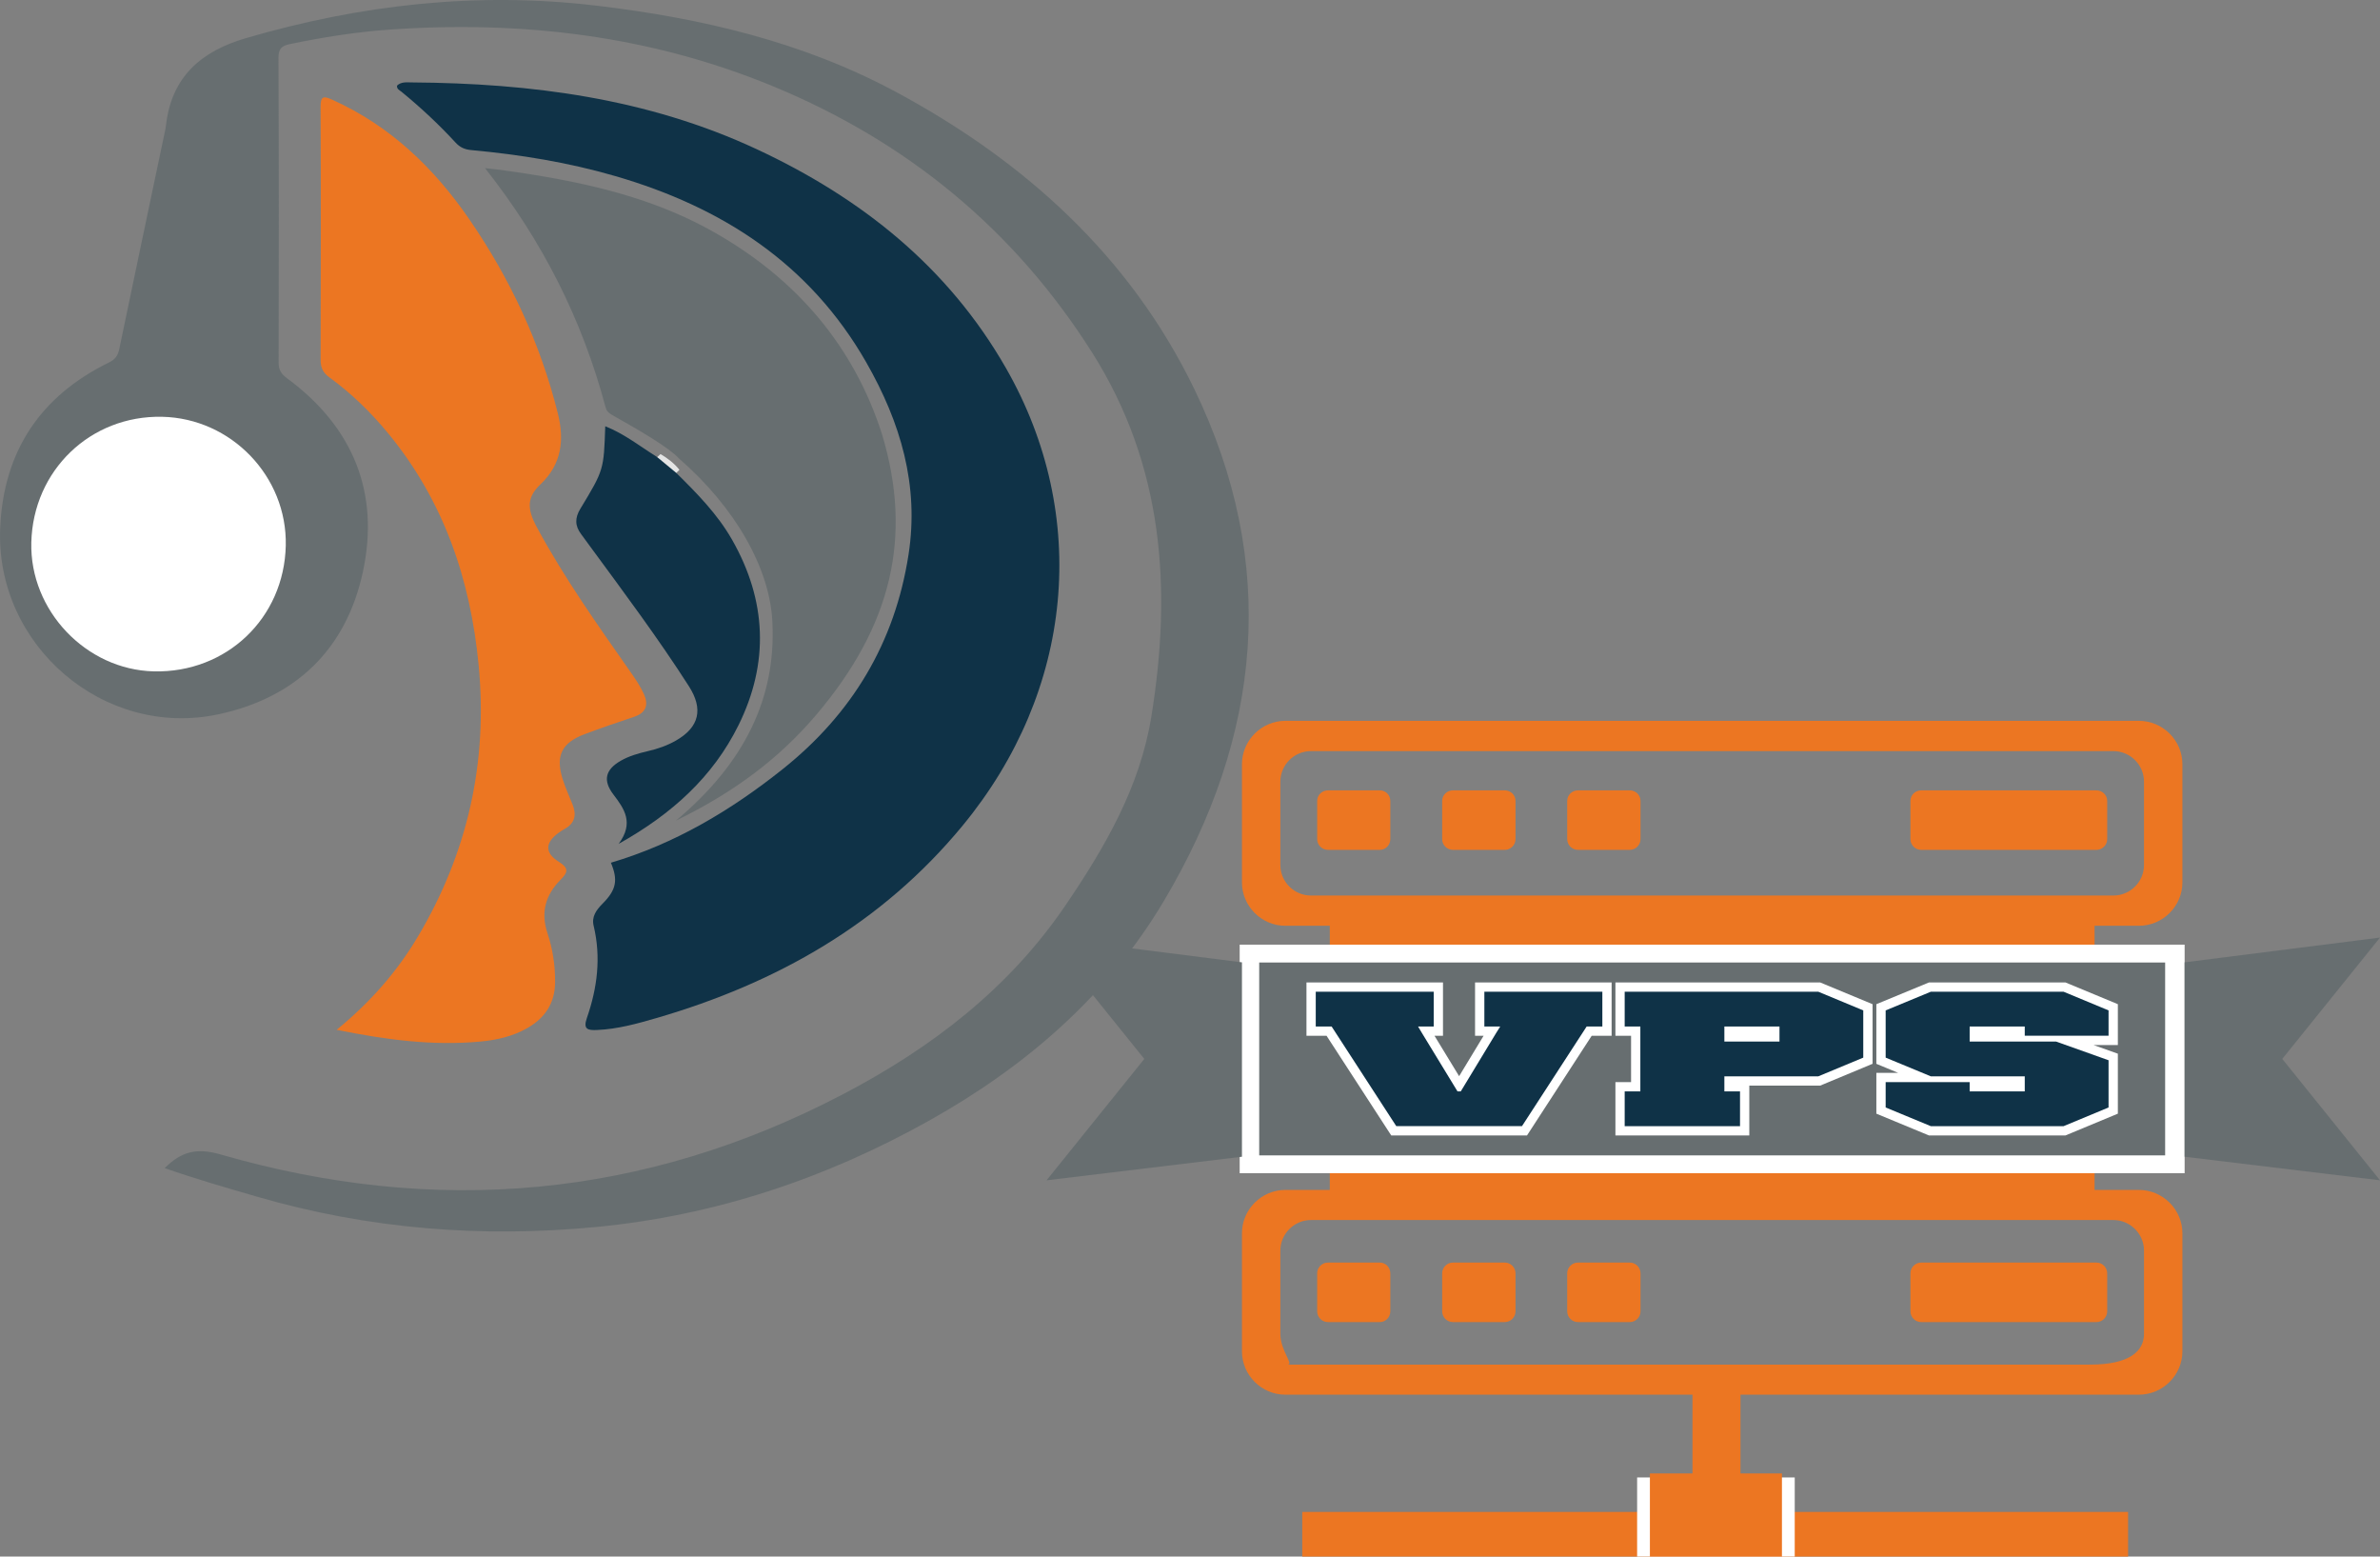
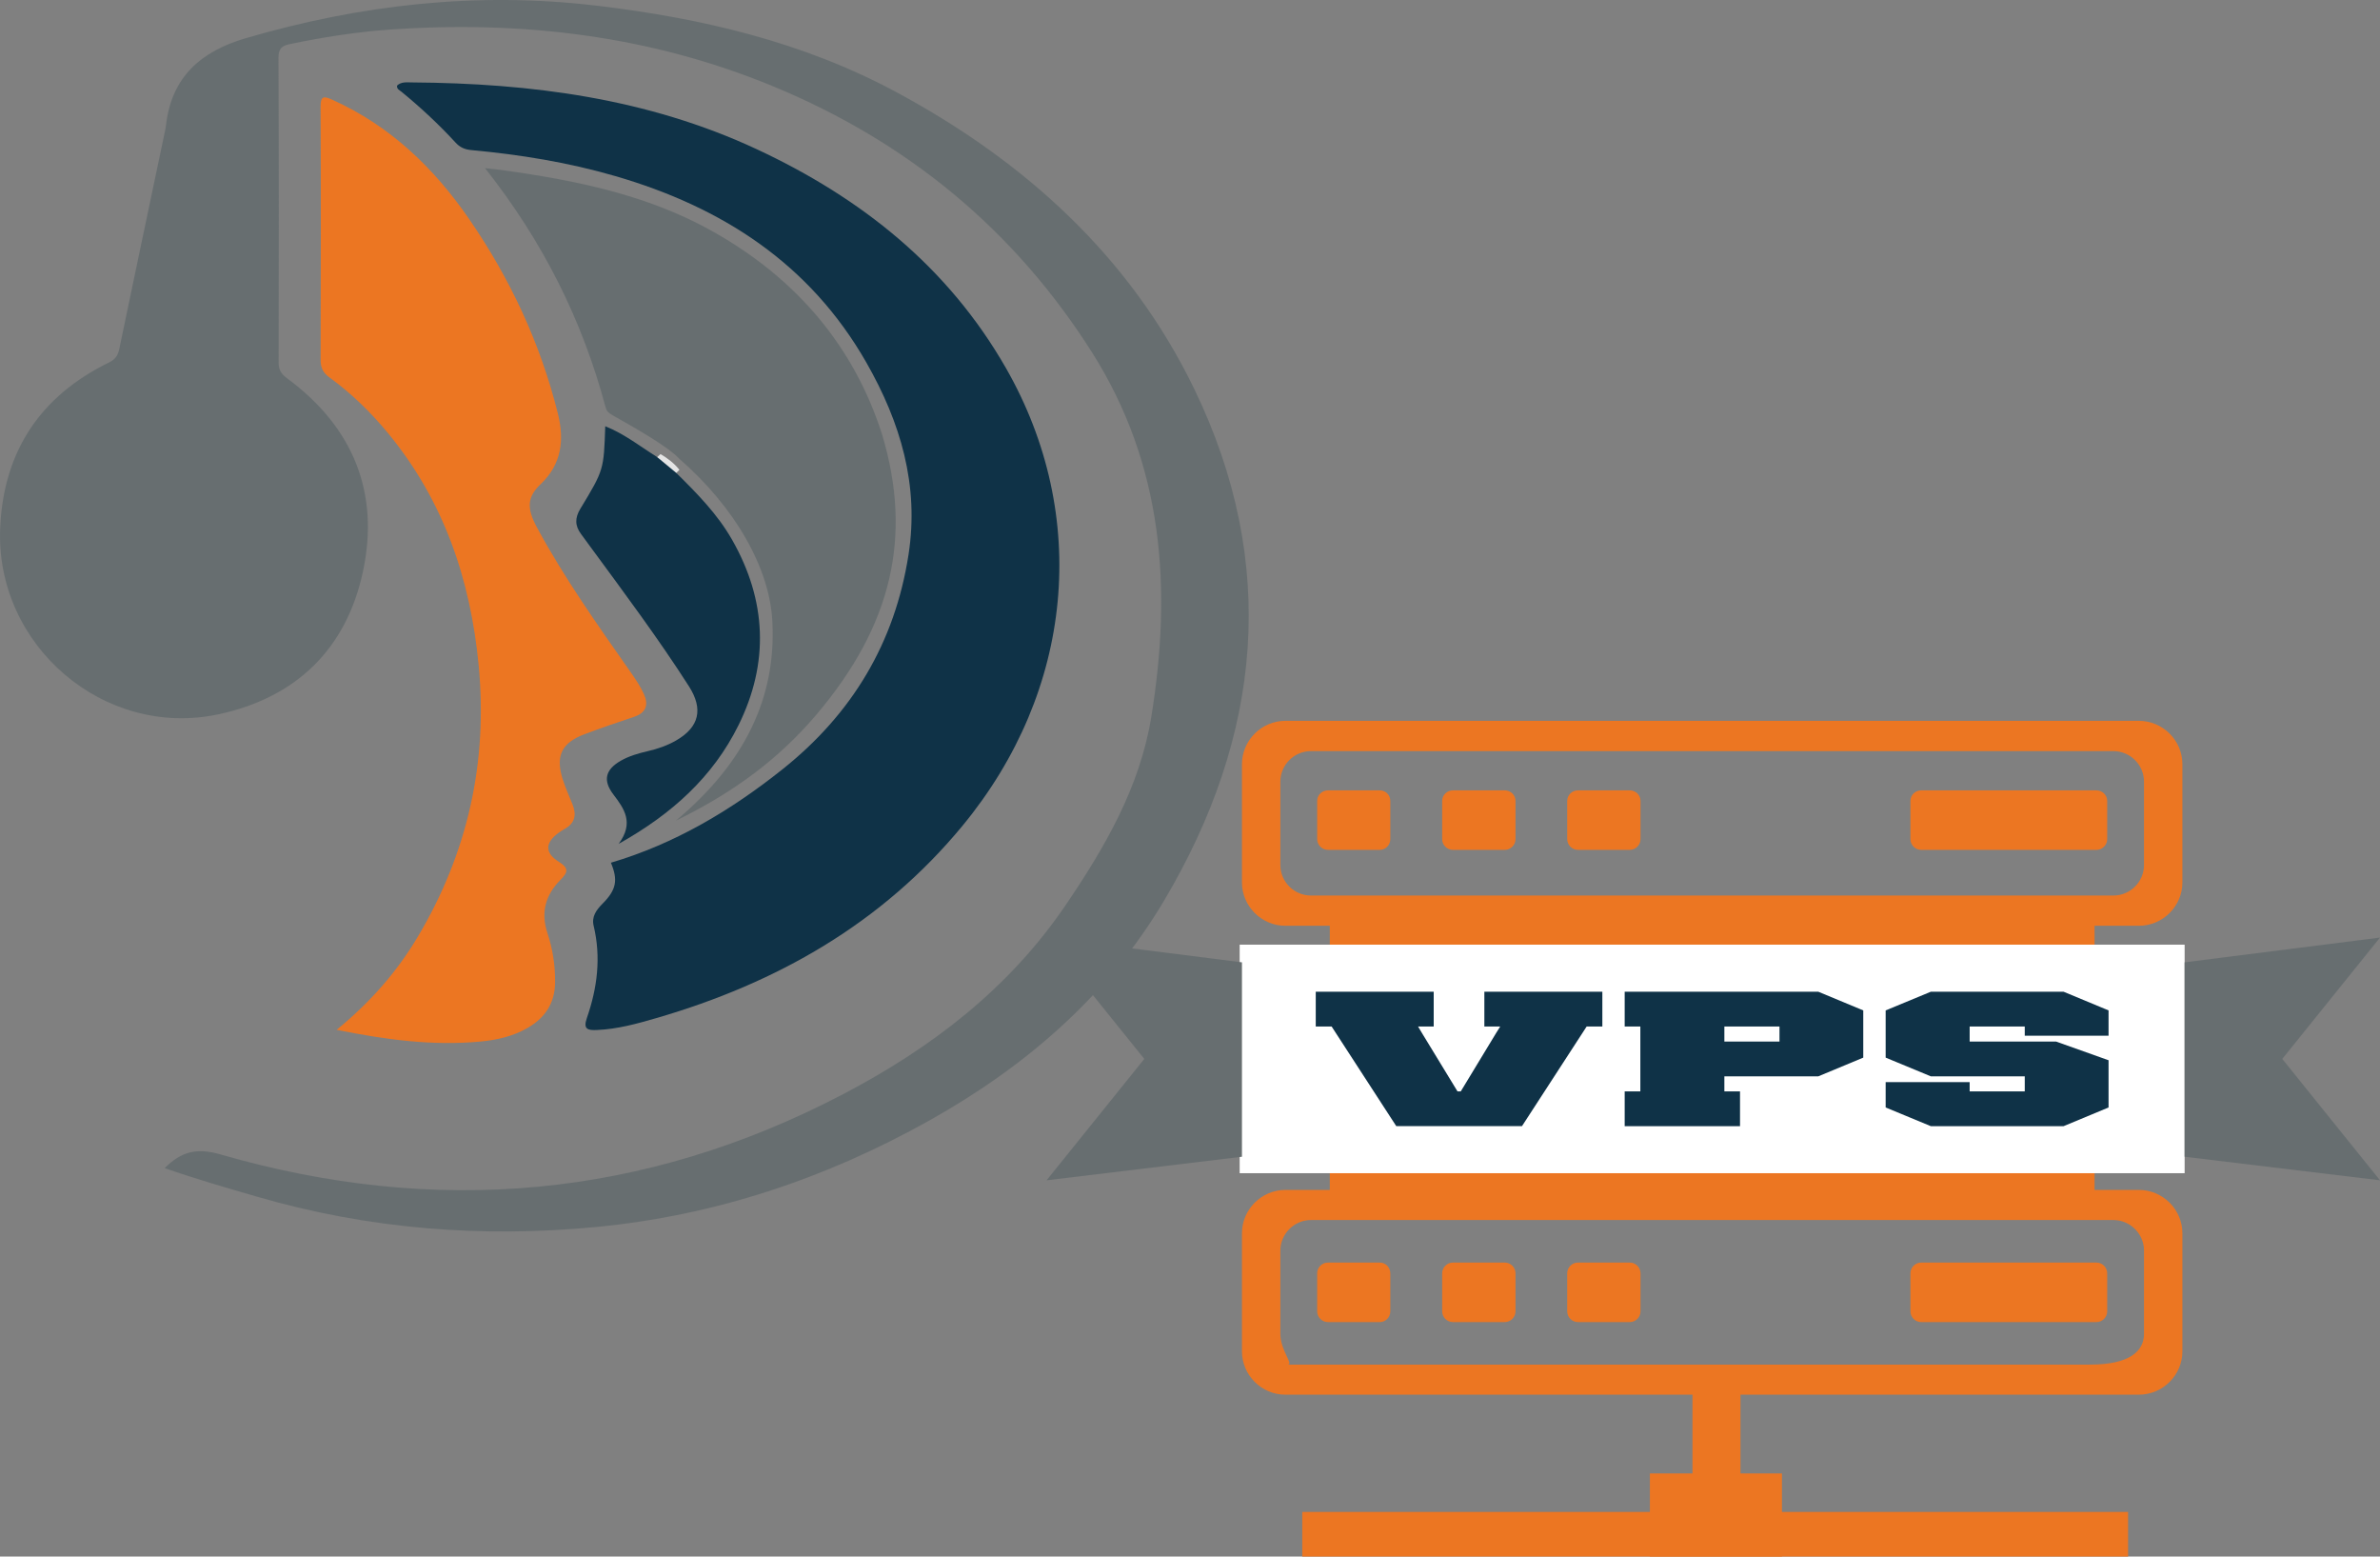
<svg xmlns="http://www.w3.org/2000/svg" version="1.1" id="Layer_1" x="0px" y="0px" width="500.001px" height="326.913px" viewBox="0 0 500.001 326.913" enable-background="new 0 0 500.001 326.913" xml:space="preserve">
  <rect x="0" y="0" width="500.001" height="326.913" fill="#808080" stroke="none" />
  <g>
    <path fill-rule="evenodd" clip-rule="evenodd" fill="#EC7622" d="M270.042,151.388h179.289c5.043,0,9.16,4.106,9.16,9.119v24.808   c0,5.013-4.117,9.119-9.16,9.119h-9.298v5.49v-4.068v5.485h9.298c5.043,0,9.16,4.142,9.16,9.154v24.773   c0,5.014-4.117,9.118-9.16,9.118h-9.298v5.521h9.298c5.043,0,9.16,4.106,9.16,9.118v24.769c0,5.016-4.117,9.12-9.16,9.12h-83.683   v33.13h-10.085v-33.13h-85.521c-5.015,0-9.127-4.104-9.127-9.12v-24.769c0-5.012,4.112-9.118,9.127-9.118h9.328v-5.521h-9.328   c-5.015,0-9.127-4.104-9.127-9.118v-24.773c0-5.013,4.112-9.154,9.127-9.154h9.328v-5.485v-1.422h-9.328   c-5.015,0-9.127-4.106-9.127-9.119v-24.808C260.915,155.495,265.027,151.388,270.042,151.388L270.042,151.388z M403.602,265.166   h36.834c1.229,0,2.252,1.015,2.252,2.254v7.989c0,1.235-1.023,2.253-2.252,2.253h-36.834c-1.231,0-2.251-1.018-2.251-2.253v-7.989   C401.351,266.18,402.37,265.166,403.602,265.166L403.602,265.166z M278.973,265.166h10.902c1.23,0,2.208,1.015,2.208,2.254v7.989   c0,1.235-0.978,2.253-2.208,2.253h-10.902c-1.235,0-2.256-1.018-2.256-2.253v-7.989   C276.717,266.18,277.737,265.166,278.973,265.166L278.973,265.166z M305.233,265.166h10.902c1.23,0,2.251,1.015,2.251,2.254v7.989   c0,1.235-1.021,2.253-2.251,2.253h-10.902c-1.235,0-2.256-1.018-2.256-2.253v-7.989   C302.978,266.18,303.998,265.166,305.233,265.166L305.233,265.166z M331.499,265.166h10.897c1.23,0,2.251,1.015,2.251,2.254v7.989   c0,1.235-1.021,2.253-2.251,2.253h-10.897c-1.24,0-2.251-1.018-2.251-2.253v-7.989C329.248,266.18,330.259,265.166,331.499,265.166   L331.499,265.166z M403.602,216.455h36.834c1.229,0,2.252,1.016,2.252,2.248v8.03c0,1.199-1.023,2.215-2.252,2.215h-36.834   c-1.231,0-2.251-0.983-2.251-2.215v-8.03C401.351,217.47,402.37,216.455,403.602,216.455L403.602,216.455z M278.973,216.455h10.902   c1.23,0,2.208,1.016,2.208,2.248v8.03c0,1.231-0.978,2.215-2.208,2.215h-10.902c-1.235,0-2.256-0.983-2.256-2.215v-8.03   C276.717,217.47,277.737,216.455,278.973,216.455L278.973,216.455z M305.233,216.455h10.902c1.23,0,2.251,1.016,2.251,2.248v8.03   c0,1.231-1.021,2.215-2.251,2.215h-10.902c-1.235,0-2.256-0.983-2.256-2.215v-8.03C302.978,217.47,303.998,216.455,305.233,216.455   L305.233,216.455z M331.499,216.455h10.897c1.23,0,2.251,1.016,2.251,2.248v8.03c0,1.231-1.021,2.215-2.251,2.215h-10.897   c-1.24,0-2.251-0.983-2.251-2.215v-8.03C329.248,217.47,330.259,216.455,331.499,216.455L331.499,216.455z M403.602,165.993h36.834   c1.229,0,2.252,0.979,2.252,2.219v8.027c0,1.235-1.023,2.25-2.252,2.25h-36.834c-1.231,0-2.251-1.015-2.251-2.25v-8.027   C401.351,166.972,402.37,165.993,403.602,165.993L403.602,165.993z M278.973,165.993h10.902c1.23,0,2.208,0.979,2.208,2.219v8.027   c0,1.235-0.978,2.25-2.208,2.25h-10.902c-1.235,0-2.256-1.015-2.256-2.25v-8.027C276.717,166.972,277.737,165.993,278.973,165.993   L278.973,165.993z M305.233,165.993h10.902c1.23,0,2.251,0.979,2.251,2.219v8.027c0,1.235-1.021,2.25-2.251,2.25h-10.902   c-1.235,0-2.256-1.015-2.256-2.25v-8.027C302.978,166.972,303.998,165.993,305.233,165.993L305.233,165.993z M331.499,165.993   h10.897c1.23,0,2.251,0.979,2.251,2.219v8.027c0,1.235-1.021,2.25-2.251,2.25h-10.897c-1.24,0-2.251-1.015-2.251-2.25v-8.027   C329.248,166.972,330.259,165.993,331.499,165.993L331.499,165.993z M275.409,157.749h168.586c3.522,0,6.428,2.872,6.428,6.431   v17.47c0,3.562-2.905,6.432-6.428,6.432H275.409c-3.522,0-6.428-2.87-6.428-6.432v-17.47   C268.981,160.621,271.887,157.749,275.409,157.749L275.409,157.749z M275.409,256.23h168.586c3.522,0,6.428,2.902,6.428,6.426   v17.474c0,3.562-2.905,6.465-11.326,6.465H270.514c1.373,0-1.532-2.903-1.532-6.465v-17.474   C268.981,259.132,271.887,256.23,275.409,256.23L275.409,256.23z M275.409,207.701h168.586c3.522,0,6.428,2.903,6.428,6.427v17.474   c0,3.558-2.905,6.466-6.428,6.466H275.409c-3.522,0-6.428-2.908-6.428-6.466v-17.474   C268.981,210.604,271.887,207.701,275.409,207.701L275.409,207.701z" />
    <rect x="260.438" y="198.397" fill="#FFFFFF" width="198.518" height="47.998" />
-     <rect x="264.538" y="202.145" fill="#676E70" width="190.325" height="40.508" />
-     <polygon fill="#FFFFFF" points="292.277,238.465 278.69,217.534 274.468,217.534 274.468,206.333 303.15,206.333 303.15,217.534    301.366,217.534 306.539,226.019 311.679,217.534 309.885,217.534 309.885,206.333 338.576,206.333 338.576,217.534    334.39,217.534 320.801,238.465  " />
    <path fill="#0F3247" d="M301.2,215.584h-3.288l0.81,1.359l7.478,12.269h0.685l7.437-12.269l0.853-1.359h-3.334v-7.302h24.788v7.302   h-3.296l-13.589,20.929h-26.407l-13.586-20.929h-3.331v-7.302H301.2V215.584z" />
    <polygon fill="#FFFFFF" points="339.374,238.465 339.374,227.262 342.662,227.262 342.662,217.534 339.374,217.534    339.374,206.333 382.392,206.333 393.395,210.9 393.395,223.419 382.392,228 367.5,228 367.5,238.465  " />
    <path fill="#0F3247" d="M382.001,208.283l9.441,3.921v9.917l-9.441,3.928h-19.738v3.164h3.288v7.301h-24.23v-7.301h3.291v-13.628   h-3.291v-7.302H382.001z M362.263,218.748h11.579v-3.163h-11.579V218.748z" />
-     <polygon fill="#FFFFFF" points="405.242,238.465 394.194,233.892 394.194,225.318 398.769,225.318 394.194,223.425 394.194,210.9    405.247,206.333 433.922,206.333 444.929,210.9 444.929,219.477 439.82,219.477 444.929,221.296 444.929,233.89 433.922,238.465     " />
    <path fill="#0F3247" d="M442.975,212.204v5.322h-17.605v-1.941h-11.575v3.163h18.159l11.021,3.924v9.918l-9.443,3.924h-27.898   l-9.487-3.924v-5.32h17.648v1.943h11.575v-3.164h-19.736l-9.487-3.928v-9.917l9.487-3.921h27.898L442.975,212.204z" />
    <rect x="273.584" y="317.536" fill-rule="evenodd" clip-rule="evenodd" fill="#EC7622" width="173.491" height="9.377" />
-     <rect x="343.934" y="310.296" fill-rule="evenodd" clip-rule="evenodd" fill="#FFFFFF" width="33.11" height="16.616" />
    <rect x="346.618" y="309.453" fill-rule="evenodd" clip-rule="evenodd" fill="#EC7622" width="27.741" height="17.46" />
    <polygon fill="#676E70" points="458.956,202.11 500.001,196.908 479.472,222.394 500.001,247.889 458.956,242.937  " />
    <polygon fill="#676E70" points="260.915,202.11 219.868,196.908 240.397,222.394 219.868,247.889 260.915,242.937  " />
    <path fill-rule="evenodd" clip-rule="evenodd" fill="#676E70" d="M34.6,245.33c3.462-3.478,6.712-4.324,11.707-2.878   c45.202,13.044,88.908,9.282,130.812-12.65c18.577-9.721,34.854-22.185,46.737-39.684c8.236-12.122,15.61-24.767,18.015-39.567   c4.366-26.882,2.589-52.792-12.453-76.537c-16.329-25.782-38.796-44.214-66.906-55.849C136.666,7.466,109.685,4.284,81.949,6.21   c-7.13,0.496-14.157,1.618-21.147,3.07c-1.69,0.353-2.305,1.032-2.298,2.911c0.092,21.321,0.086,42.643,0.036,63.964   c-0.005,1.581,0.566,2.407,1.811,3.326c13.81,10.197,19.482,23.987,15.881,40.642c-3.499,16.193-14.022,26.405-30.363,29.898   c-24.036,5.135-46.926-14.501-45.83-39.196c0.71-16.05,8.43-27.643,22.848-34.695c1.356-0.665,1.887-1.472,2.167-2.824   c3.207-15.392,6.453-30.775,9.689-46.162c0.055-0.273,0.097-0.549,0.128-0.824c1.151-10.179,7.387-15.563,16.788-18.306   c24.099-7.037,48.509-9.806,73.583-6.833c22.064,2.611,43.398,7.584,63.054,18.164c26.981,14.525,49.09,34.487,62.568,62.281   c17.8,36.725,14.278,72.891-6.342,107.579c-11.937,20.09-29.137,34.85-49.353,46.162c-21.807,12.204-45.085,19.955-70.042,22.336   c-24.042,2.293-47.712,0.414-70.958-6.327C47.65,249.485,41.134,247.611,34.6,245.33z" />
    <path fill-rule="evenodd" clip-rule="evenodd" fill="#0F3247" d="M83.409,17.982c0.88-0.852,2.064-0.677,3.12-0.672   c25.014,0.173,49.464,3.319,72.443,14.023c21.921,10.217,40.164,24.683,52.346,45.944c17.764,31.012,14.272,67.791-9.086,96.119   c-16.951,20.56-39.026,33.06-64.308,40.413c-4.089,1.189-8.177,2.326-12.477,2.509c-1.93,0.086-2.994-0.103-2.155-2.519   c2.196-6.307,3.013-12.756,1.42-19.377c-0.458-1.901,0.564-3.316,1.885-4.644c2.896-2.906,3.268-4.952,1.743-8.591   c13.421-3.97,25.178-10.961,36.058-19.629c14.626-11.651,23.595-26.573,26.467-45.065c2.268-14.58-1.677-27.79-8.866-40.369   c-11.887-20.785-30.306-32.622-52.729-39.142c-9.898-2.88-20.023-4.518-30.267-5.463c-1.411-0.132-2.383-0.576-3.319-1.596   c-3.516-3.826-7.32-7.357-11.335-10.651C83.945,18.943,83.339,18.739,83.409,17.982z" />
    <path fill-rule="evenodd" clip-rule="evenodd" fill="#EC7622" d="M70.723,216.282c7.157-5.857,12.725-12.26,17.105-19.636   c10.435-17.584,14.683-36.529,12.729-56.934c-1.734-18.129-7.381-34.641-19.104-48.817c-3.616-4.376-7.673-8.308-12.261-11.646   c-1.356-0.986-1.837-2.03-1.834-3.678c0.053-17.703,0.072-35.405-0.008-53.104c-0.014-2.36,0.666-2.326,2.477-1.511   c12.107,5.456,21.288,14.245,28.726,25.042c8.625,12.527,14.978,26.109,18.653,40.877c1.36,5.464,0.849,10.568-3.65,14.833   c-2.898,2.749-2.864,5.151-0.752,9.063c5.776,10.686,12.798,20.569,19.753,30.498c1.003,1.432,1.993,2.916,2.715,4.5   c1.007,2.205,0.501,3.93-2.045,4.773c-3.5,1.166-6.995,2.363-10.447,3.664c-4.762,1.801-6.094,4.5-4.603,9.331   c0.569,1.846,1.393,3.612,2.106,5.412c0.876,2.198,0.505,3.98-1.703,5.168c-0.407,0.219-0.792,0.479-1.167,0.749   c-2.896,2.07-3.034,4.229-0.031,6.115c2.147,1.349,1.978,2.19,0.357,3.817c-3.104,3.113-4.184,6.79-2.728,11.173   c1.107,3.339,1.643,6.813,1.608,10.38c-0.052,4.337-2.097,7.384-5.713,9.497c-3.099,1.807-6.553,2.589-10.059,2.908   C90.912,219.663,81.138,218.394,70.723,216.282z" />
    <path fill-rule="evenodd" clip-rule="evenodd" fill="#676E70" d="M142.011,172.339c14.41-12.065,21.046-25.75,20.254-41.638   c-0.477-11.298-7.827-24.175-19.655-34.437c-2.017-2.226-8.235-5.867-14.04-9.125c-0.81-0.456-1.149-0.863-1.351-1.618   c-4.924-18.432-13.223-34.891-25.328-50.212c1.141,0.119,2.221,0.238,3.295,0.376c2.1,0.273,4.19,0.599,6.281,0.929   c16.316,2.566,28.181,6.299,38.467,12.108c17.598,9.931,29.489,24.195,35.337,42.394c6.508,21.5,2.13,40.257-13.787,59.009   C163.766,159.215,154.306,166.364,142.011,172.339z" />
    <path fill-rule="evenodd" clip-rule="evenodd" fill="#0F3247" d="M142.072,99.318c4.353,4.294,8.642,8.643,11.708,14.006   c7.295,12.771,7.855,25.911,1.346,39.024c-5.333,10.753-13.895,18.582-25.151,24.871c3.267-4.417,1.181-7.35-1.106-10.354   c-2.261-2.964-1.693-5.229,1.519-7.078c1.787-1.027,3.748-1.573,5.724-2.036c2.091-0.481,4.087-1.176,5.939-2.246   c4.887-2.815,5.726-6.62,2.674-11.386c-6.446-10.062-13.597-19.623-20.663-29.244c-0.655-0.896-1.301-1.799-1.971-2.688   c-1.32-1.752-1.349-3.401-0.158-5.356c4.952-8.163,4.907-8.193,5.221-17.31c4.033,1.601,7.354,4.254,10.921,6.483   C139.7,96.752,141.383,97.432,142.072,99.318z" />
    <path fill-rule="evenodd" clip-rule="evenodd" fill="#E5E5E5" d="M142.072,99.318c-1.335-1.102-2.669-2.209-3.998-3.314   c0.226-0.21,0.458-0.424,0.691-0.638c1.506,0.883,2.877,1.928,3.974,3.306C142.516,98.889,142.291,99.102,142.072,99.318z" />
-     <path fill-rule="evenodd" clip-rule="evenodd" fill="#FFFFFF" d="M60.037,114.57C59.701,129.815,47.592,141.36,32.315,141   c-14.244-0.337-26.081-12.783-25.736-27.057c0.368-15.146,12.415-26.728,27.471-26.41C48.591,87.841,60.35,100.075,60.037,114.57z" />
  </g>
</svg>